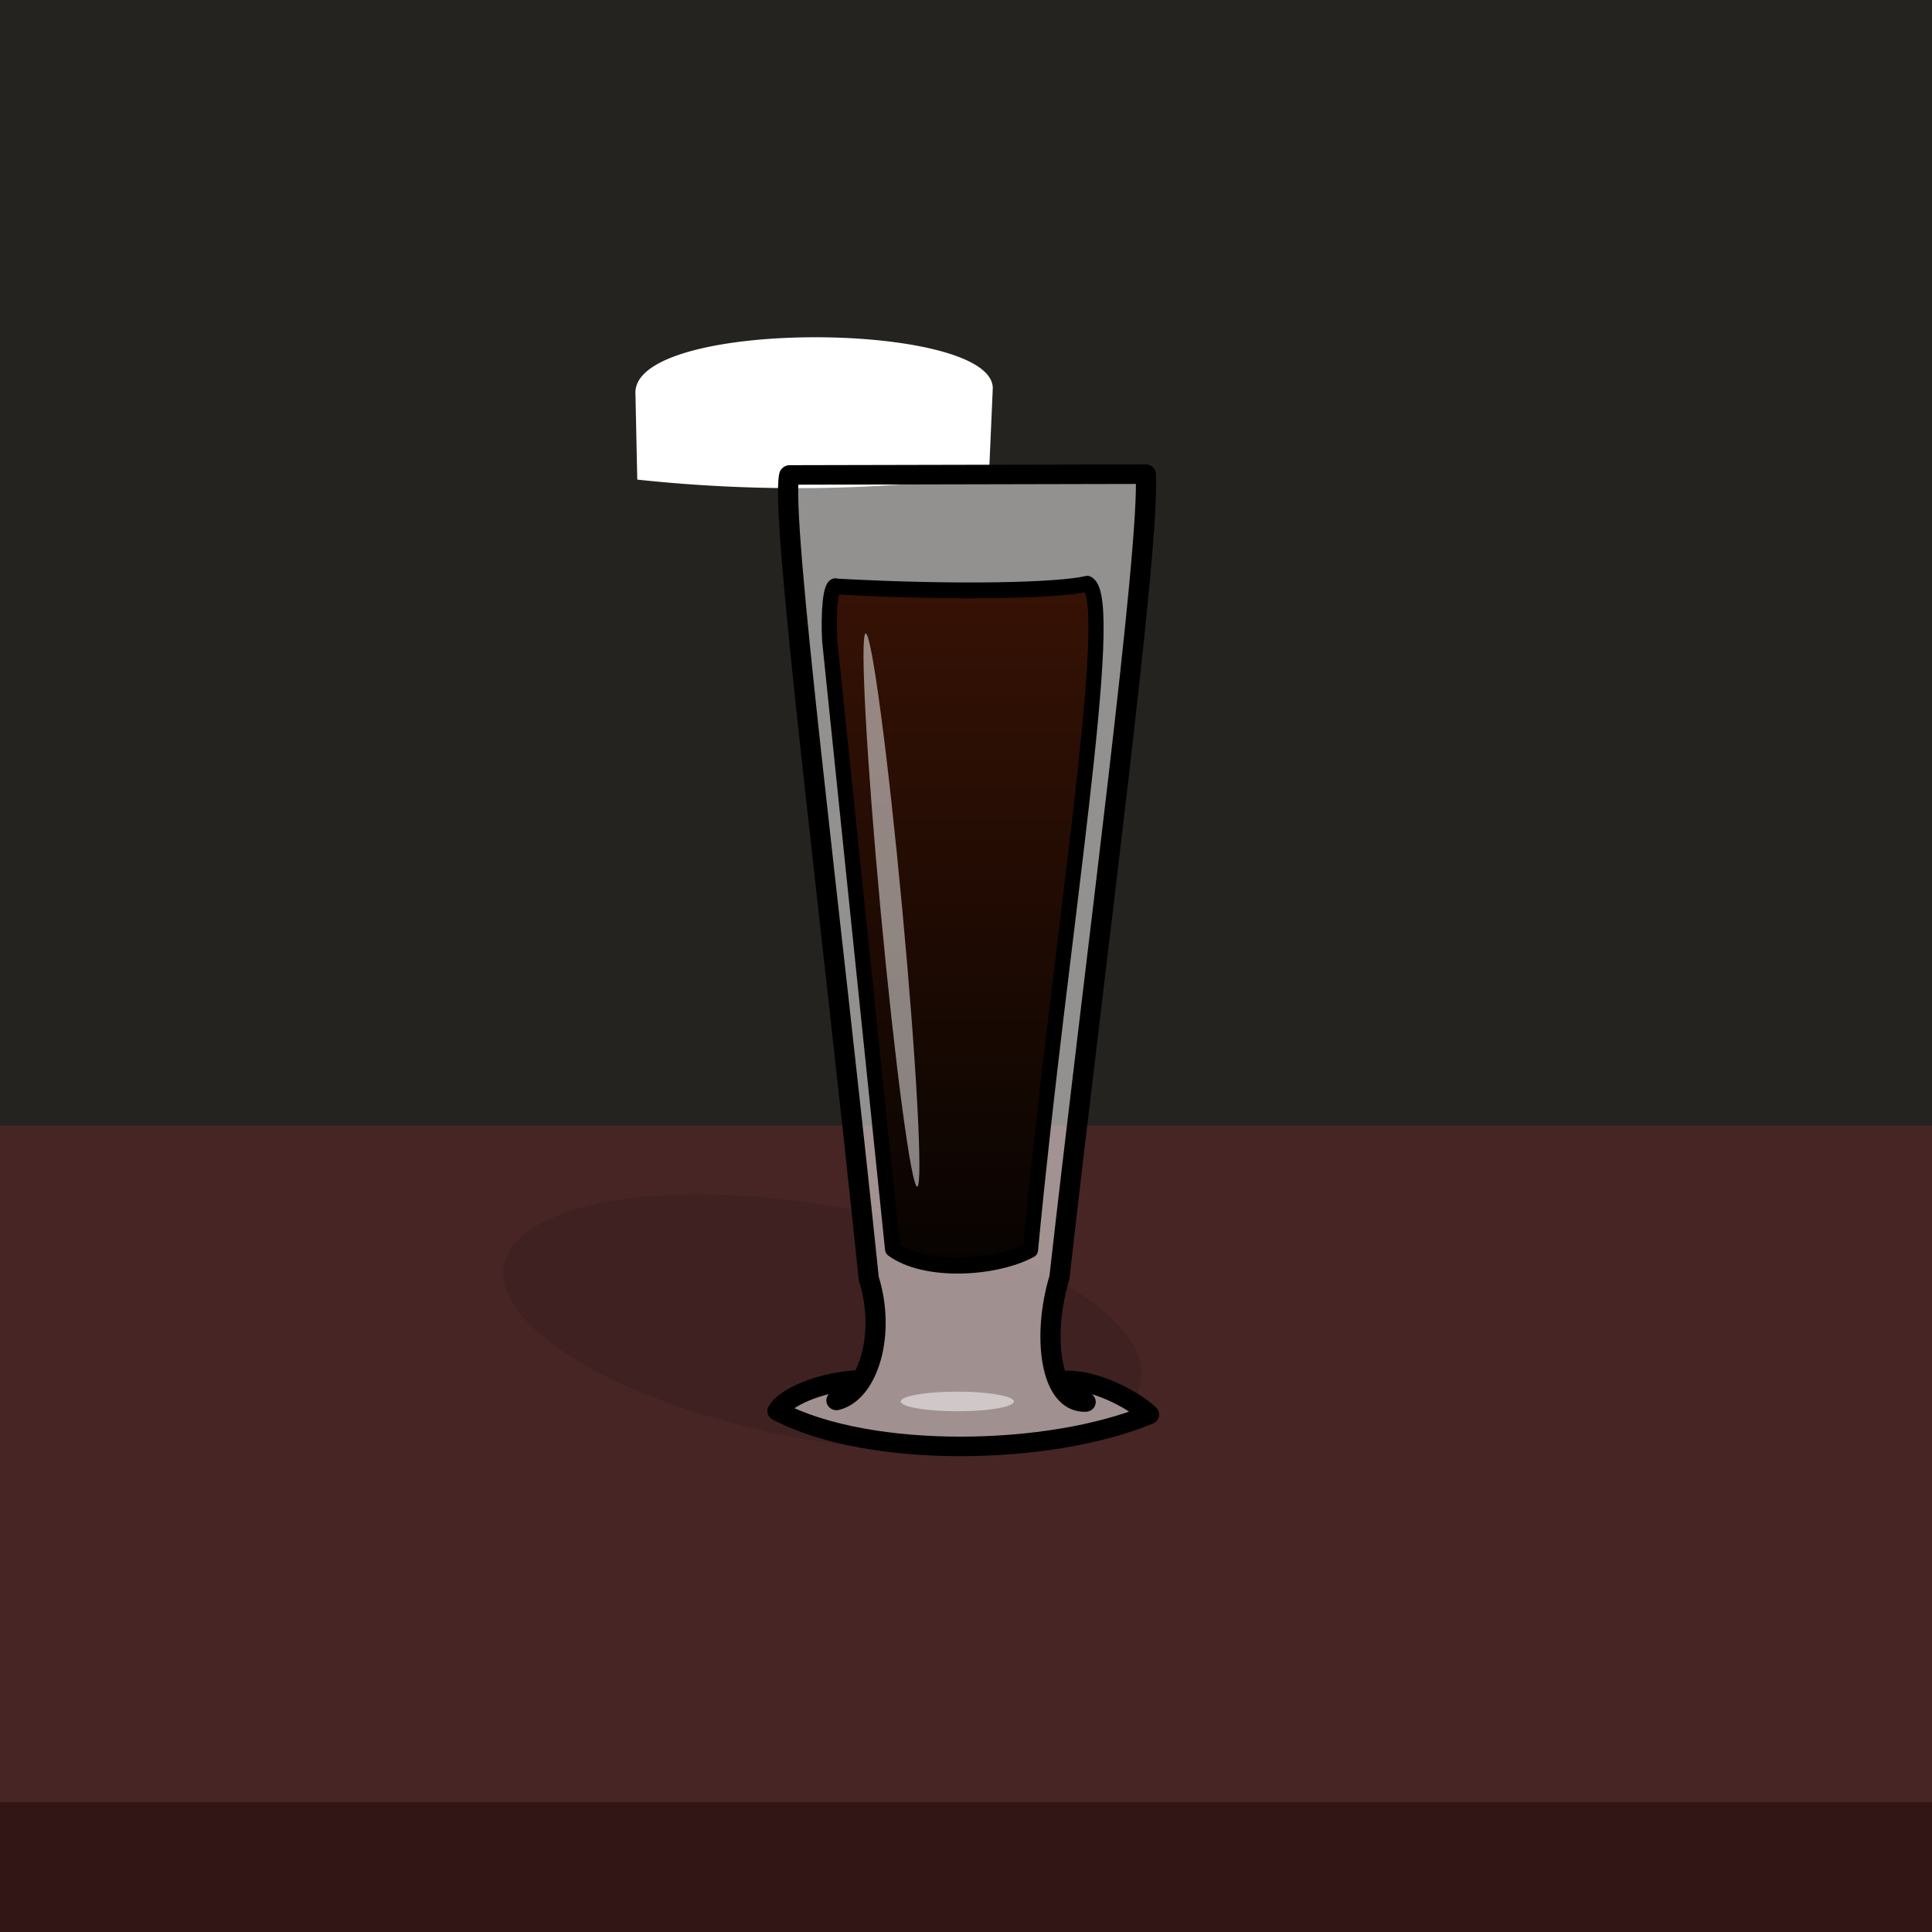
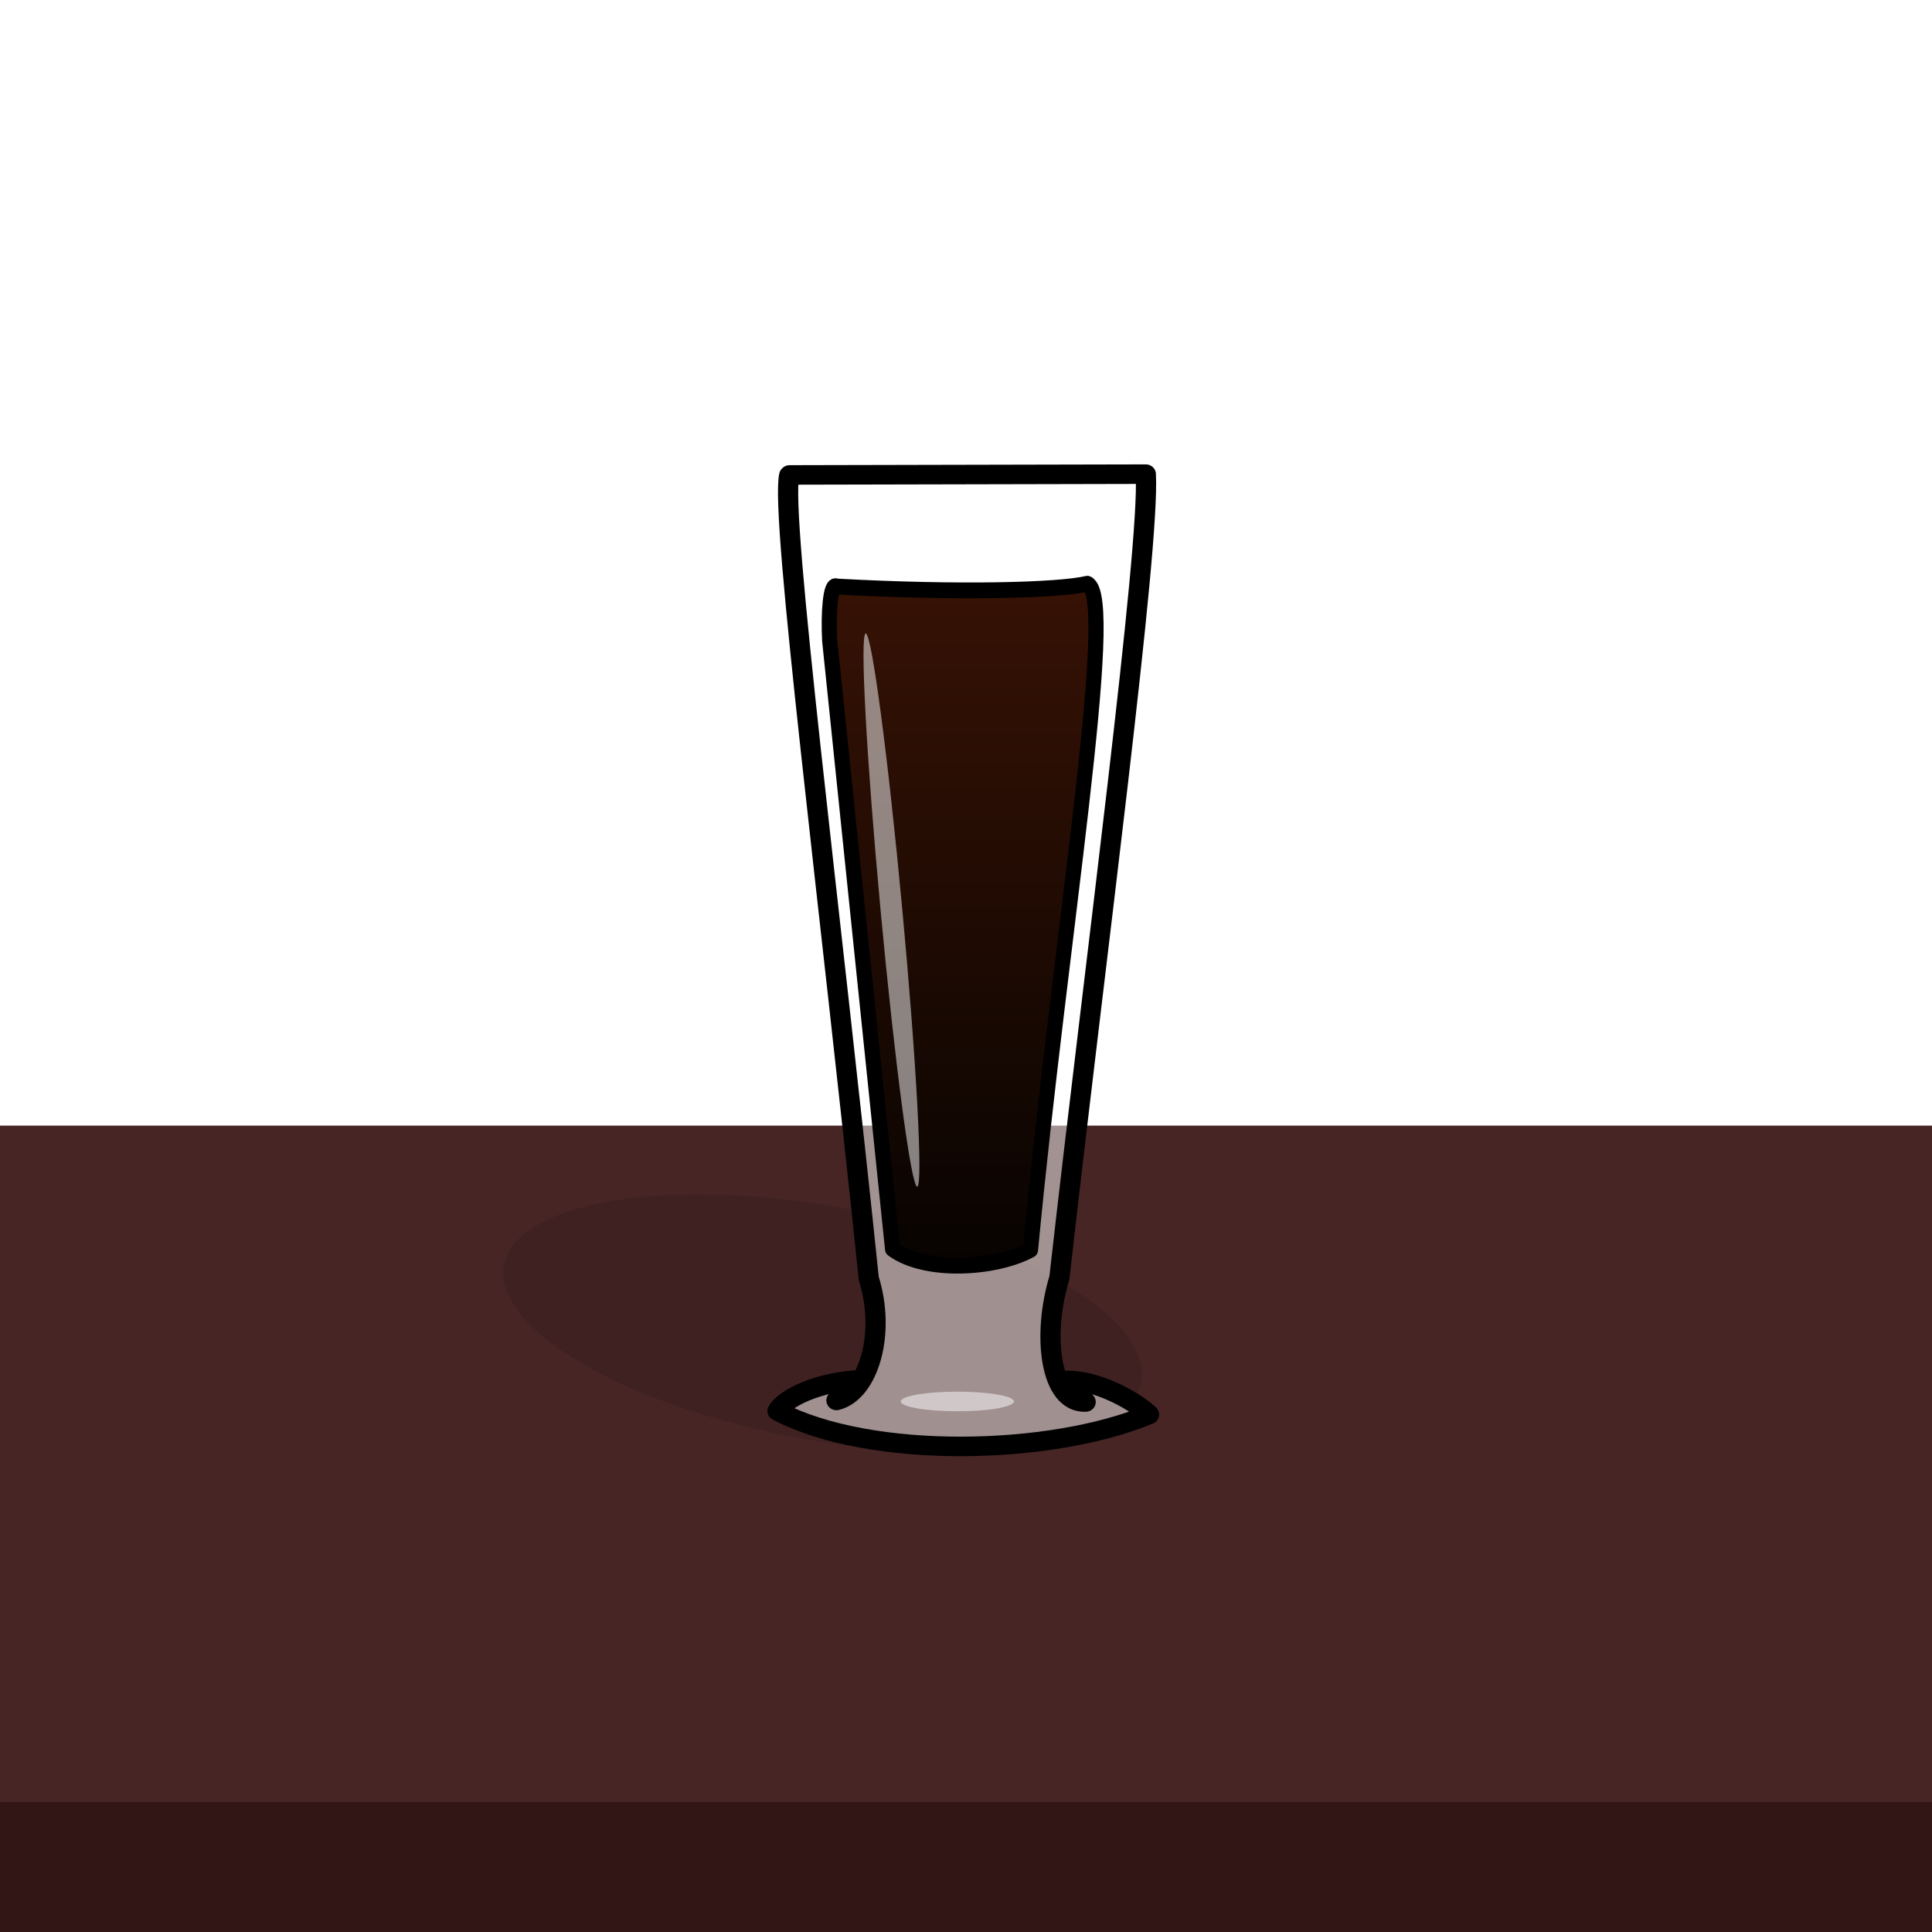
<svg xmlns="http://www.w3.org/2000/svg" id="g" width="512" height="512">
  <style>@keyframes g-u-fgts{0%{transform:translate(250.0px,226.3px) rotate(0deg) scale(1,1);;animation-timing-function:cubic-bezier(.42,0,.58,1)}26%,70%{transform:translate(250.0px,226.3px) rotate(0deg) scale(1,1.15);;animation-timing-function:cubic-bezier(.42,0,.58,1)}50%{transform:translate(250.0px,226.3px) rotate(0deg) scale(1,1.1);;animation-timing-function:cubic-bezier(.42,0,.58,1)}to{transform:translate(250.0px,226.3px) rotate(0deg) scale(1,1);}}@keyframes b2t{0%{transform:translate(252.4px,350.7px)}60%{transform:translate(252.1px,335.5px)}to{transform:translate(240.9px,176.6px)}}@keyframes b2c{0%,60%,to{opacity:0}90%{opacity:1}}@keyframes b1t{0%{transform:translate(256px,350.7px)}40%,to{transform:translate(265.4px,180px)}}@keyframes b1c{0%,40%,to{opacity:0}30%{opacity:1}}@keyframes b3t{0%{transform:translate(257.5px,326.9px)}28%{transform:translate(252.3px,328.1px)}68%,to{transform:translate(249.2px,174.1px)}}@keyframes b3c{0%,28%,68%,to{opacity:0}58%{opacity:1}}</style>
  <defs>
    <linearGradient id="gf" x1=".5" x2=".5" y1="0" y2="1" gradientUnits="objectBoundingBox" spreadMethod="pad">
      <stop id="gf-0" offset="0%" stop-color="#371205" />
      <stop id="g1-1" offset="100%" stop-color="#070301" />
    </linearGradient>
  </defs>
  <g id="g-u-bg">
-     <rect id="r10" width="512" height="512" fill="#252320" />
    <rect id="r11" width="512" height="213.7" fill="#472525" transform="translate(0 298.3)" />
    <rect id="r12" width="512" height="213.7" fill="#321515" transform="matrix(1 0 0 .161 0 477.6)" />
  </g>
  <ellipse id="g-u-sw" fill="#050505" fill-opacity=".1" rx="73.2" ry="22.8" transform="matrix(1.154 .21 -.244 1.34 218 350.7)" />
  <g style="animation:g-u-fgts 5000ms linear infinite normal forwards" transform="rotate(-.2 54708 -60181.4)">
    <g id="g-u-fg" transform="translate(-250.6 -219.4)">
-       <path id="j-p" fill="#fff" stroke-linecap="round" stroke-linejoin="round" stroke-width="1" d="m208.9 133.2c-1.3-20 94.5-19 94.7-1.3l-1.1 23a399.2 399.2 0 0 1-93.2.7l-.4-22.4Z" transform="matrix(1 0 0 1.01 0 -1.4)" />
+       <path id="j-p" fill="#fff" stroke-linecap="round" stroke-linejoin="round" stroke-width="1" d="m208.9 133.2c-1.3-20 94.5-19 94.7-1.3a399.2 399.2 0 0 1-93.2.7l-.4-22.4Z" transform="matrix(1 0 0 1.01 0 -1.4)" />
    </g>
  </g>
  <g id="g-u-p" transform="matrix(1.004 0 0 .997 -1 .7)">
    <path id="g-u-og2" fill="#fff" fill-opacity=".5" stroke="#000" stroke-linecap="round" stroke-linejoin="round" stroke-width="5" d="m212.4 130 88.2-.2c1 19.6-12.3 122.5-21.4 205.8-4.4 15-2.2 32.2 6.5 31.8l-4.8-5.5c6.9-.3 16.4 4.7 20.5 8.7-24.3 10.5-69 11.6-92-.9 1.7-3.2 10-7.5 20.5-8L224 367c7.9-2 12.3-17.1 8-31.2-9.6-95.9-22-195.4-19.7-205.7Z" transform="matrix(1.066 0 0 1.038 -17 -9.4)" />
    <path id="g-u-ig" fill="url(#gf)" stroke="#000" stroke-linecap="round" stroke-linejoin="round" stroke-width="4" d="M221.5 167.3c32.3 1.7 58.8 1 66.2-.7 8.1 3.4-7.2 89.3-15 168.3-9.3 4.8-27.7 5.9-36.4-.2L219.7 181c-.4-6.8.2-14.7 1.8-13.7Z" transform="matrix(1 0 0 1.052 .3 -20.8)" />
    <ellipse id="ke3" fill="#fff" stroke-width="0" opacity=".5" rx="4" ry="22.3" transform="matrix(.713 -.066 .305 3.297 236.3 241.2)" />
  </g>
  <g style="animation:b2t 5000ms linear infinite normal forwards" transform="translate(252.5 350.7)">
    <g opacity="0" style="animation:b2c 5000ms linear infinite normal forwards" transform="matrix(2.036 0 0 2.1 -199.3 -517)">
      <circle id="ke15" r="3.4" fill="none" stroke="rgba(255,255,255,0.5)" stroke-width="1.5" transform="matrix(.568 0 0 .563 100.6 250.2)" />
-       <circle id="ke16" r="3.4" fill="none" stroke="rgba(255,255,255,0.5)" stroke-width="1.5" transform="matrix(.568 0 0 .563 94 244.9)" />
      <circle id="ke17" r="3.4" fill="none" stroke="rgba(255,255,255,0.5)" stroke-width="1.5" transform="matrix(.568 0 0 .563 101.8 242.2)" />
    </g>
  </g>
  <g style="animation:b1t 5000ms linear infinite normal forwards" transform="translate(256 350.7)">
    <g opacity="0" style="animation:b1c 5000ms linear infinite normal forwards" transform="matrix(1.651 0 0 1.588 -161.6 -390.9)">
      <circle id="ke18" r="3.4" fill="none" stroke="rgba(255,255,255,0.5)" stroke-width="1.5" transform="matrix(.568 0 0 .563 100.6 250.2)" />
      <circle id="ke19" r="3.4" fill="none" stroke="rgba(255,255,255,0.5)" stroke-width="1.5" transform="matrix(.568 0 0 .563 94 244.9)" />
      <circle id="ke20" r="3.4" fill="none" stroke="rgba(255,255,255,0.5)" stroke-width="1.5" transform="matrix(.568 0 0 .563 101.8 242.2)" />
    </g>
  </g>
  <g style="animation:b3t 5000ms linear infinite normal forwards" transform="translate(257.6 326.9)">
    <g opacity="0" style="animation:b3c 5000ms linear infinite normal forwards" transform="matrix(2.036 0 0 2.1 -199.3 -517)">
      <circle id="ke21" r="3.4" fill="none" stroke="rgba(255,255,255,0.5)" stroke-width="1.5" transform="matrix(.568 0 0 .563 95.7 255)" />
      <circle id="ke22" r="3.4" fill="none" stroke="rgba(255,255,255,0.5)" stroke-width="1.5" transform="matrix(.568 0 0 .563 94 244.9)" />
    </g>
  </g>
  <ellipse id="g-u-r" fill="#fff" stroke-width="0" opacity=".5" rx="15" ry="2.6" transform="translate(253.7 371.4)" />
</svg>